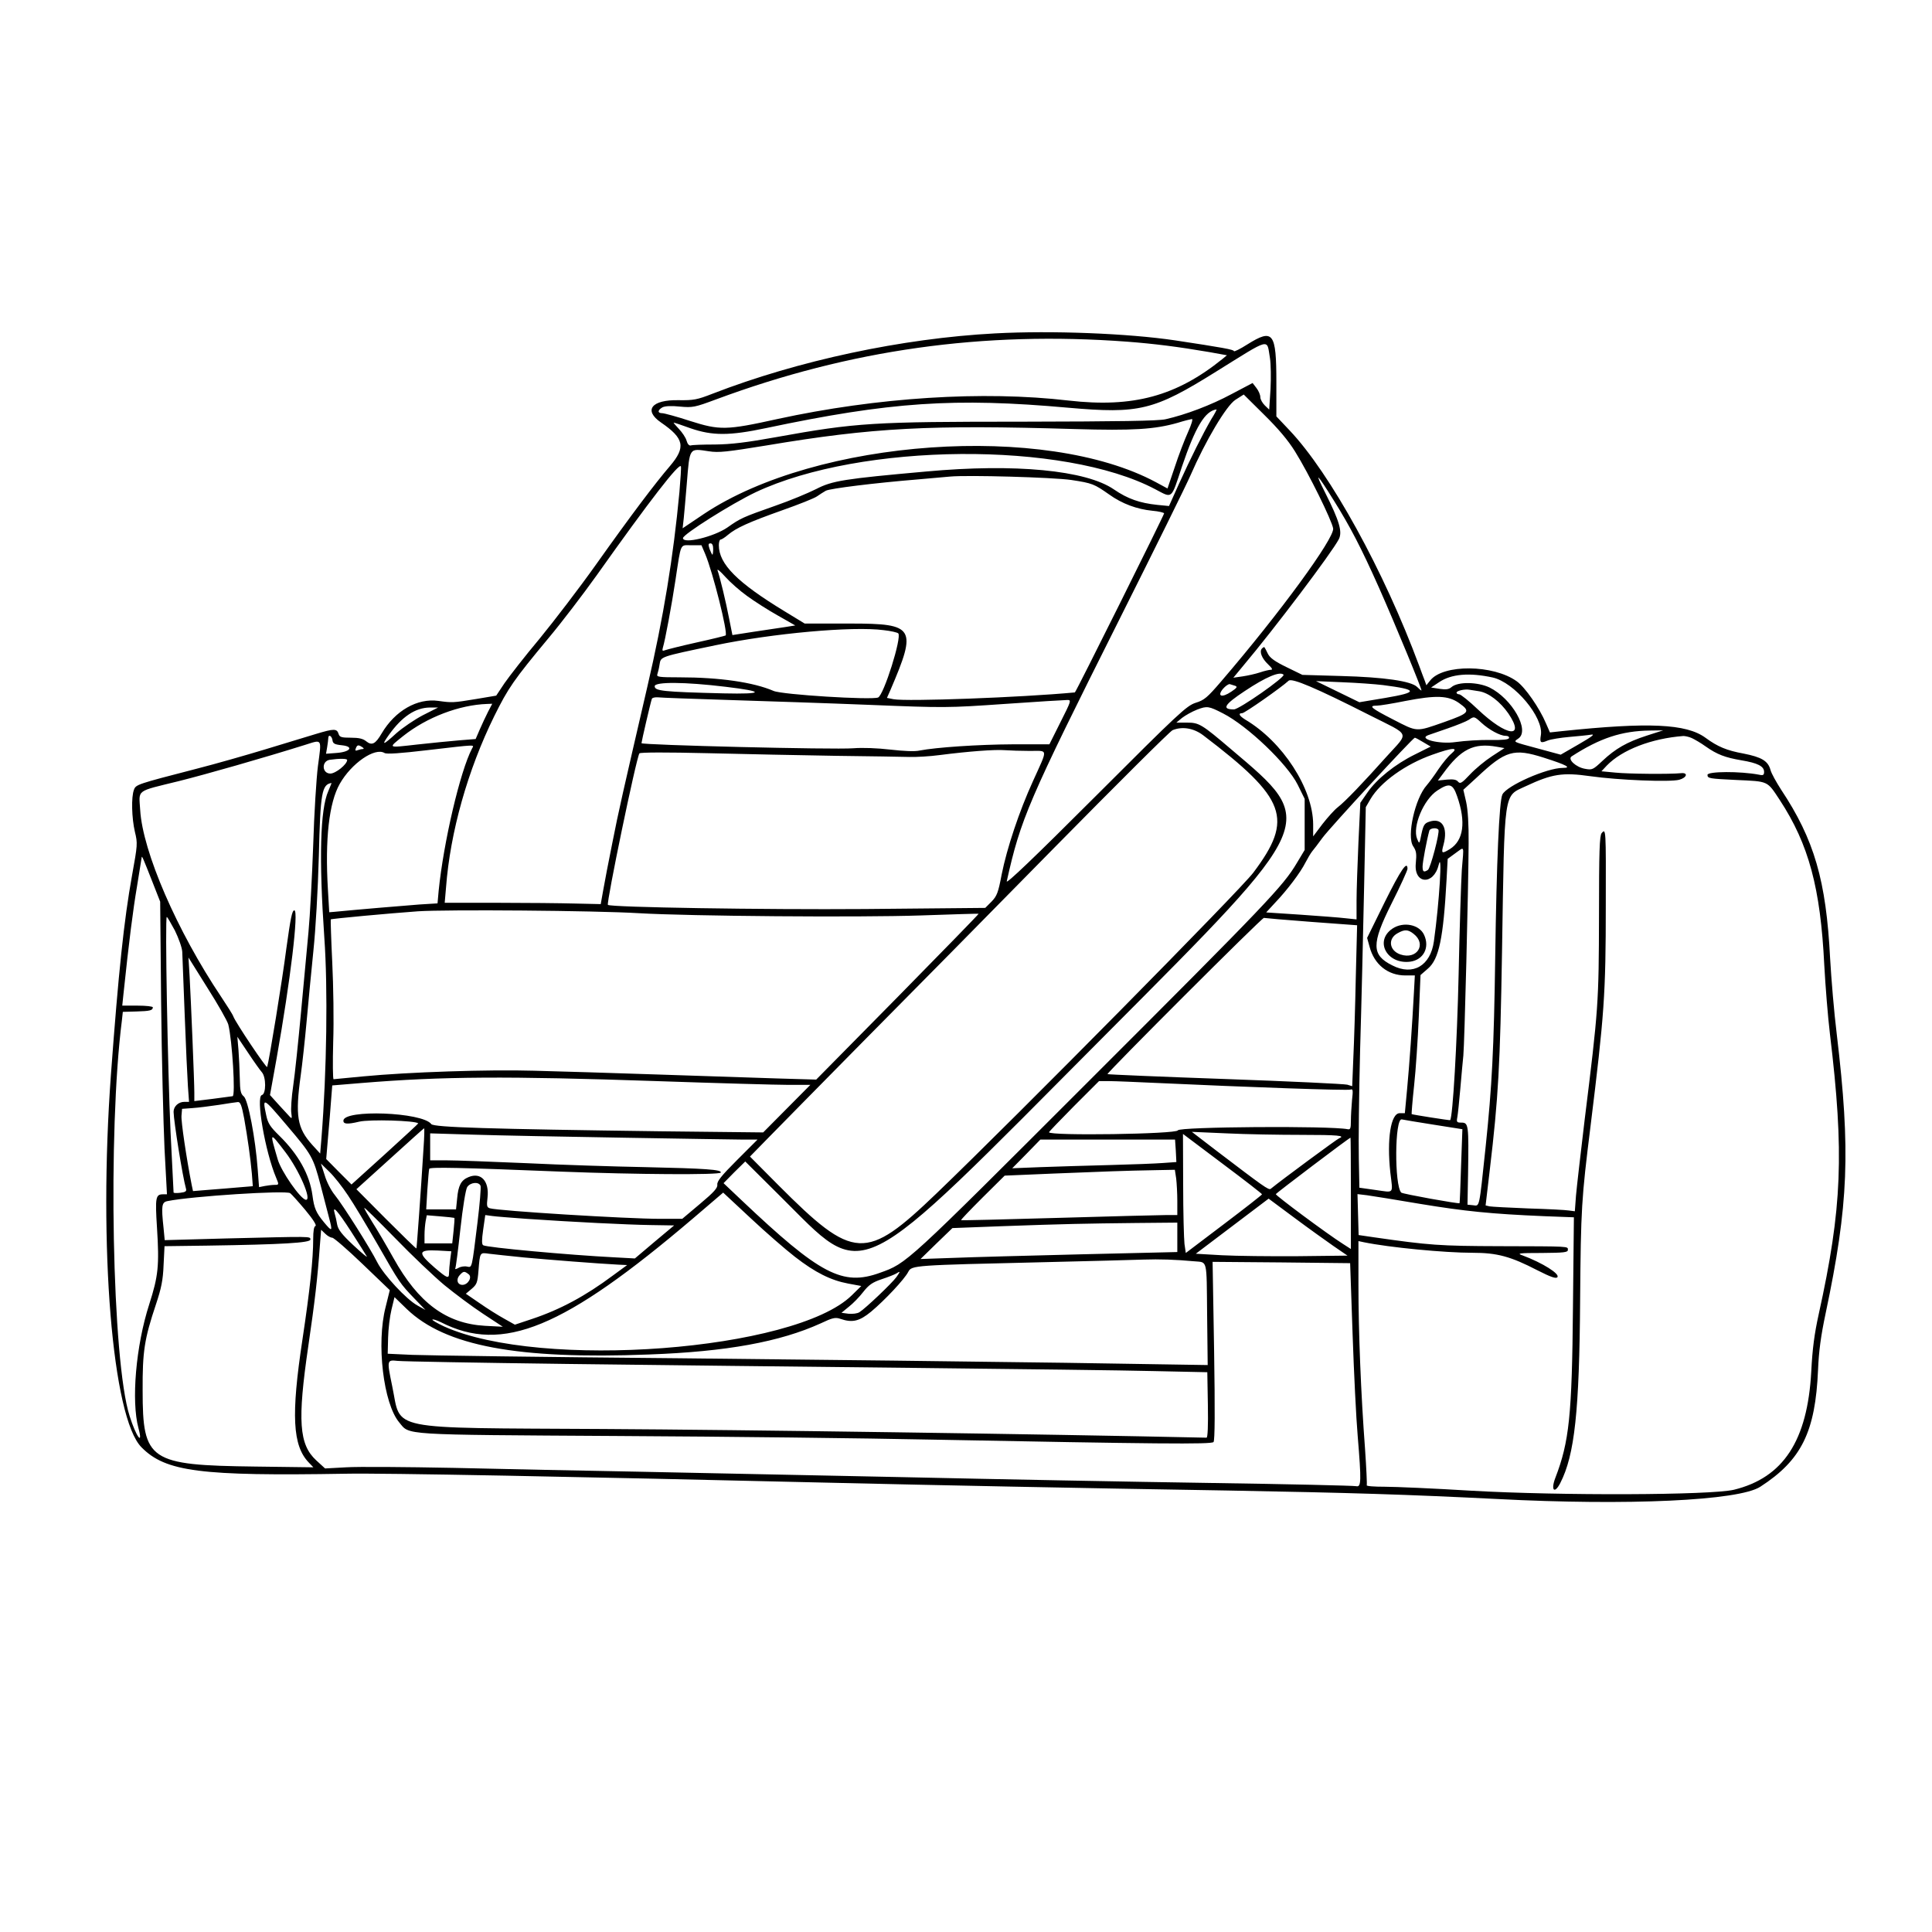
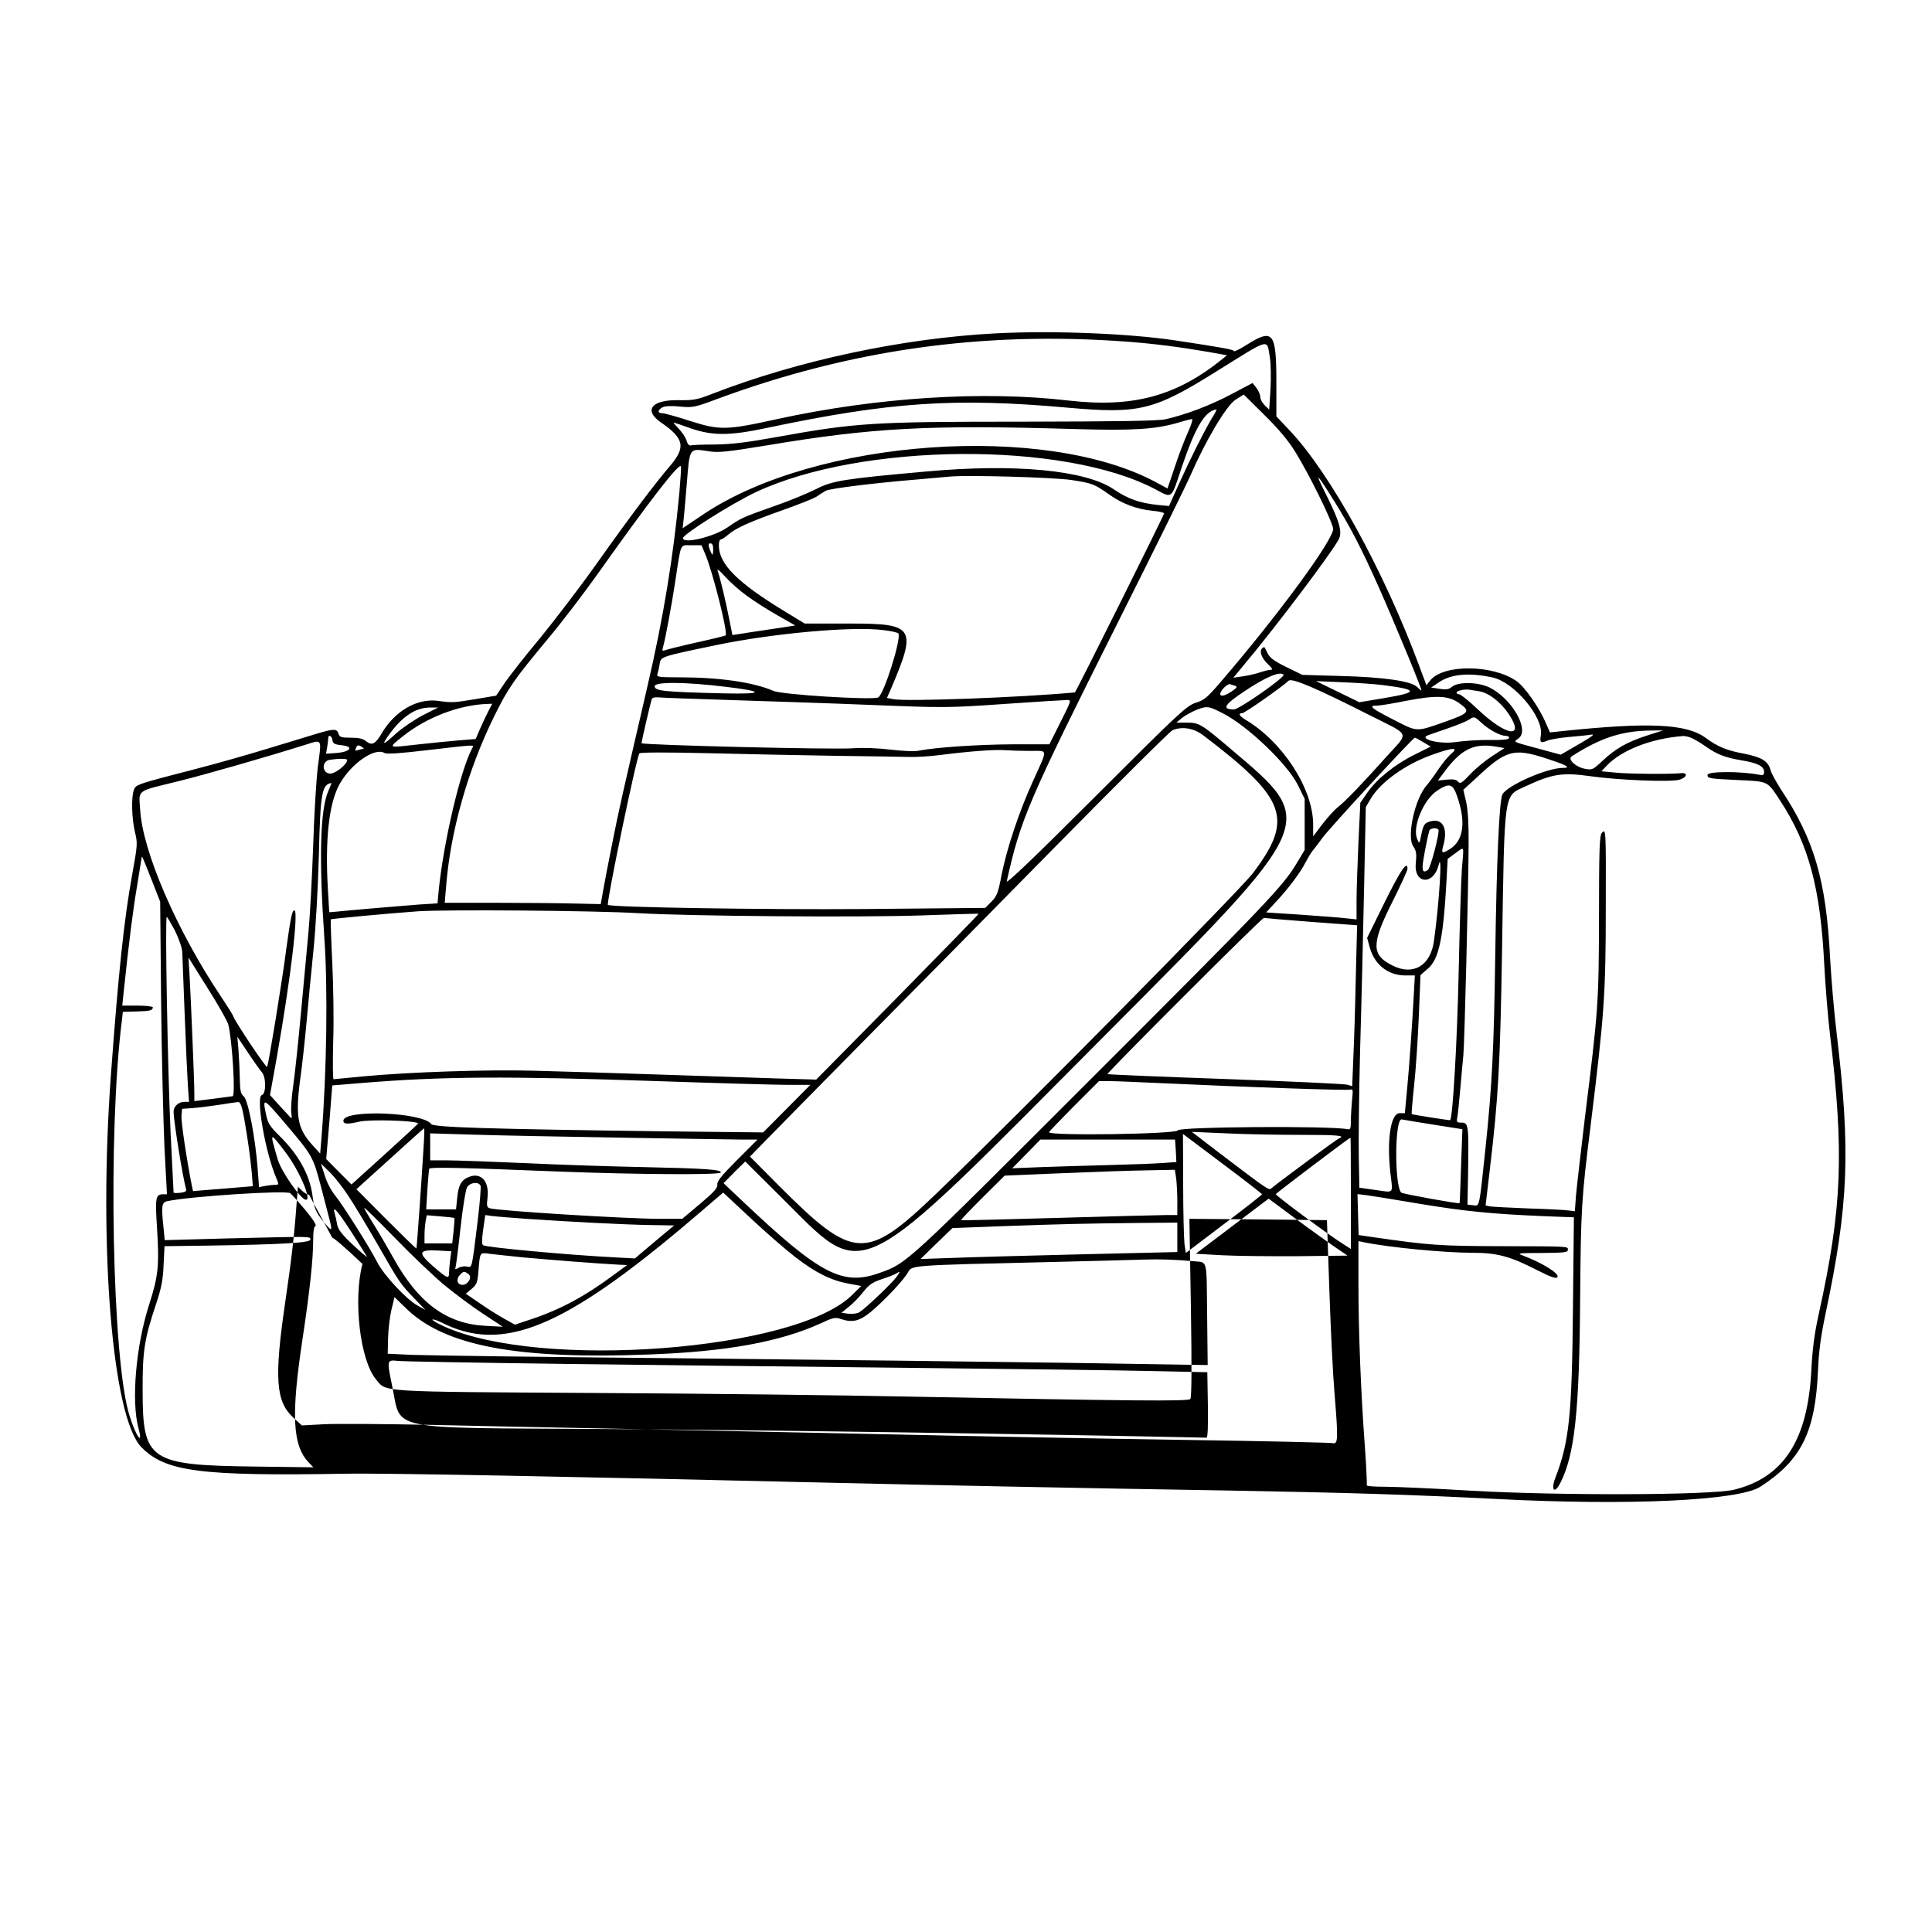
<svg xmlns="http://www.w3.org/2000/svg" version="1.0" width="1024pt" height="1024pt" viewBox="0 0 1024 1024" preserveAspectRatio="xMidYMid meet">
  <g transform="translate(0,1024) scale(0.1,-0.1)" fill="#000000" stroke="none">
-     <path d="M5275 8473 c-493 -26 -1045 -144 -1499 -320 -82 -32 -100 -35 -179 -34 -143 3 -188 -53 -94 -118 124 -85 133 -131 48 -231 -78 -91 -203 -256 -394 -525 -86 -121 -220 -296 -297 -390 -78 -93 -161 -200 -186 -236 l-44 -66 -107 -18 c-121 -20 -128 -20 -199 -10 -112 16 -230 -52 -301 -172 -33 -57 -52 -66 -82 -42 -17 14 -39 19 -81 19 -49 0 -60 3 -65 19 -9 30 -24 30 -120 1 -50 -15 -171 -52 -270 -82 -99 -30 -263 -77 -365 -103 -313 -81 -320 -83 -330 -111 -15 -38 -12 -150 5 -223 15 -61 14 -69 -15 -230 -43 -238 -72 -514 -112 -1056 -67 -914 7 -1820 162 -1976 128 -130 313 -153 1083 -140 192 4 1191 -15 2622 -49 470 -11 1248 -27 2050 -40 660 -12 949 -21 1430 -45 695 -36 1281 -9 1395 65 218 141 292 290 306 620 4 98 15 180 40 298 122 578 133 860 59 1482 -14 113 -29 293 -35 400 -21 414 -84 630 -260 895 -25 39 -51 85 -56 104 -13 48 -47 68 -143 87 -88 16 -137 36 -202 84 -102 74 -300 83 -759 35 l-65 -7 -21 48 c-34 81 -111 192 -155 223 -123 89 -390 92 -459 4 l-20 -25 -8 23 c-5 13 -19 49 -30 80 -186 502 -471 1020 -687 1248 l-70 74 0 181 c0 264 -17 286 -153 201 -39 -25 -72 -41 -72 -36 0 8 -61 19 -312 57 -249 37 -653 53 -953 37z m700 -44 c144 -11 270 -27 434 -55 l94 -17 -23 -19 c-245 -198 -474 -260 -816 -221 -454 53 -1015 17 -1544 -98 -271 -60 -306 -60 -463 -10 -70 23 -137 41 -147 41 -26 0 -25 16 1 31 14 7 46 9 93 4 68 -6 78 -4 191 38 711 264 1416 363 2180 306z m756 -87 c5 -31 6 -106 3 -165 l-7 -108 -23 22 c-13 13 -24 32 -24 44 0 12 -9 34 -21 49 l-20 26 -112 -59 c-110 -59 -243 -109 -349 -133 -38 -9 -247 -12 -758 -13 -794 0 -880 -5 -1307 -82 -155 -28 -237 -38 -323 -39 -63 0 -121 -2 -129 -5 -8 -2 -17 7 -22 25 -4 16 -23 44 -41 63 -17 18 -30 33 -27 33 3 0 43 -13 89 -30 116 -40 206 -40 400 1 658 139 1000 162 1602 108 376 -33 453 -15 783 191 296 184 268 177 286 72z m133 -495 c73 -117 195 -365 202 -408 7 -52 -283 -449 -594 -811 -73 -85 -89 -99 -135 -113 -48 -16 -86 -51 -529 -494 -329 -329 -476 -469 -472 -452 74 331 111 419 599 1392 184 367 353 709 375 760 80 184 190 369 238 400 l44 28 108 -107 c75 -74 126 -134 164 -195z m-444 171 c-44 -76 -109 -205 -171 -342 l-53 -118 -62 6 c-94 10 -157 32 -230 82 -148 102 -525 138 -994 95 -437 -39 -499 -49 -584 -93 -44 -22 -140 -62 -215 -88 -176 -62 -185 -66 -256 -116 -71 -49 -235 -89 -235 -56 0 20 257 182 385 243 559 263 1634 272 2118 16 93 -49 83 -57 141 118 72 213 123 297 184 305 2 0 -10 -24 -28 -52z m-124 -70 c-18 -40 -50 -123 -70 -185 l-38 -112 -61 33 c-588 316 -1797 231 -2396 -168 l-113 -76 6 53 c3 28 10 111 16 182 16 196 11 189 118 173 52 -8 95 -3 304 31 567 95 864 110 1633 87 309 -9 424 -2 547 33 35 11 68 19 75 20 7 1 -2 -29 -21 -71z m-2695 -317 c-32 -342 -84 -662 -170 -1031 -131 -566 -152 -657 -185 -825 -20 -99 -42 -213 -49 -254 l-13 -73 -134 3 c-74 2 -260 4 -414 4 l-279 0 7 81 c22 293 115 623 256 909 74 149 101 189 289 415 67 80 180 228 253 330 283 399 439 600 447 578 2 -5 -2 -67 -8 -137z m3470 -46 c85 -136 143 -247 238 -460 86 -194 231 -545 225 -545 -2 0 -12 8 -23 19 -31 31 -175 52 -402 58 l-206 6 -84 41 c-62 30 -88 49 -99 71 -8 17 -16 32 -18 34 -1 3 -7 0 -13 -6 -16 -16 -1 -53 33 -85 21 -20 25 -28 14 -28 -8 0 -35 -6 -58 -14 -24 -8 -65 -17 -92 -21 l-49 -7 53 64 c165 196 470 600 506 670 20 39 3 97 -71 244 -61 121 -48 110 46 -41z m-1393 111 c112 -17 121 -21 201 -77 68 -49 147 -78 228 -86 35 -3 63 -10 63 -14 0 -9 -468 -949 -473 -949 -288 -27 -891 -49 -961 -36 l-35 7 19 43 c141 329 128 351 -210 351 l-245 0 -105 64 c-252 153 -350 251 -350 351 0 16 4 30 9 30 5 0 23 11 39 25 44 37 110 67 287 130 88 31 171 64 185 74 14 10 35 23 47 30 23 12 257 41 488 60 72 6 148 13 170 15 94 9 545 -4 643 -18z m-1898 -366 c0 -16 -2 -30 -4 -30 -2 0 -9 14 -15 30 -8 24 -7 30 5 30 9 0 14 -10 14 -30z m-42 -27 c40 -95 121 -417 108 -431 -3 -2 -71 -19 -153 -37 -81 -18 -156 -37 -167 -41 -15 -6 -17 -3 -13 12 12 38 48 232 67 359 31 204 23 185 85 185 l53 0 20 -47z m222 -222 c37 -27 110 -74 162 -103 l93 -53 -50 -8 c-27 -4 -102 -15 -167 -25 l-116 -18 -17 85 c-17 89 -50 226 -62 258 -3 10 15 -5 41 -34 26 -29 78 -75 116 -102z m724 -181 c37 -4 72 -12 77 -17 20 -20 -77 -328 -107 -340 -37 -14 -509 15 -554 35 -107 46 -286 72 -499 72 -108 0 -122 2 -117 16 3 9 9 32 12 53 7 41 -1 39 296 101 301 63 728 102 892 80z m2119 -236 c11 -12 -235 -184 -263 -184 -66 0 -52 25 57 97 114 76 187 106 206 87z m1109 -15 c115 -26 270 -211 255 -305 -7 -41 -2 -45 36 -29 18 7 69 15 114 19 46 4 97 9 115 12 24 4 8 -9 -63 -50 l-97 -56 -118 32 c-140 38 -134 34 -106 54 62 43 -34 211 -153 270 -63 30 -168 32 -202 2 -14 -12 -29 -14 -63 -9 l-45 7 42 28 c65 44 161 52 285 25z m-654 -199 c222 -112 212 -86 91 -220 -127 -142 -219 -238 -259 -269 -17 -13 -53 -53 -81 -89 l-49 -65 0 64 c-1 190 -162 438 -360 555 -32 20 -39 34 -16 34 13 0 207 136 246 172 17 16 146 -39 428 -182z m-3413 150 c211 -25 207 -40 -10 -35 -324 8 -365 13 -365 38 0 24 161 23 375 -3z m3485 9 c187 -24 189 -38 13 -68 l-138 -23 -115 56 -115 56 140 -6 c77 -3 174 -10 215 -15z m-783 -4 c13 -5 9 -11 -21 -31 -50 -34 -77 -25 -44 15 13 15 29 26 36 25 6 -2 20 -6 29 -9z m1294 -29 c51 -9 111 -56 154 -118 91 -135 -10 -122 -162 22 -46 44 -91 80 -99 80 -8 0 -14 4 -14 9 0 10 44 20 70 15 8 -1 31 -5 51 -8z m-3981 -46 c190 -6 527 -17 750 -26 396 -16 413 -16 715 5 171 12 320 21 333 21 21 0 19 -6 -37 -117 l-59 -118 -193 0 c-185 -1 -407 -16 -495 -33 -25 -6 -84 -3 -155 5 -68 8 -147 11 -197 7 -102 -8 -1122 17 -1122 27 0 8 48 216 55 235 2 6 16 9 32 8 15 -2 183 -8 373 -14z m3873 -16 c63 -45 57 -53 -78 -101 -152 -53 -140 -54 -272 14 -117 60 -132 73 -85 73 15 0 83 11 152 25 161 31 226 29 283 -11z m-5146 -46 c-12 -24 -32 -66 -44 -94 l-22 -51 -88 -7 c-48 -4 -148 -14 -221 -22 -161 -18 -157 -21 -75 45 126 100 298 165 445 170 l27 1 -22 -42z m3895 -9 c131 -67 341 -268 396 -378 l37 -75 0 -136 0 -135 -42 -70 c-72 -121 -155 -209 -1102 -1155 -974 -974 -964 -965 -1107 -1016 -198 -72 -317 -10 -734 385 l-95 90 57 58 58 57 182 -181 c468 -463 370 -512 1733 858 1130 1135 1122 1117 660 1508 -156 133 -170 141 -233 141 l-57 0 30 25 c17 13 52 33 80 44 53 20 61 19 137 -20z m-4241 -10 c-44 -23 -107 -66 -140 -95 -72 -66 -82 -68 -39 -8 69 96 139 143 216 144 l44 0 -81 -41z m5611 -40 c40 -37 99 -69 128 -69 13 0 20 -5 18 -12 -3 -8 -32 -11 -99 -10 -52 1 -134 -4 -184 -11 -86 -13 -202 17 -144 37 8 3 54 19 104 36 49 17 98 37 110 45 28 19 29 19 67 -16z m-1475 -66 c442 -336 481 -442 266 -728 -69 -92 -1251 -1289 -1678 -1699 -377 -362 -439 -359 -840 43 l-150 151 90 92 c50 51 277 282 505 513 229 231 688 696 1020 1034 332 337 613 617 625 621 51 21 112 11 162 -27z m2351 -2 c-105 -34 -166 -69 -235 -134 -49 -46 -54 -49 -91 -42 -49 8 -95 51 -72 66 150 97 265 135 415 137 l70 1 -87 -28z m-6966 -23 c2 -19 11 -24 50 -28 66 -7 45 -36 -31 -41 l-53 -4 6 35 c3 19 6 41 6 48 0 21 18 13 22 -10z m7205 10 c15 -7 48 -26 73 -44 61 -43 103 -59 191 -74 84 -14 119 -31 119 -61 0 -17 -5 -20 -27 -15 -100 19 -273 18 -273 -1 0 -19 10 -20 152 -27 173 -8 163 -3 231 -106 154 -235 216 -467 236 -875 6 -110 19 -274 30 -365 76 -632 65 -922 -60 -1488 -22 -100 -33 -181 -39 -302 -20 -366 -148 -562 -410 -626 -123 -29 -918 -32 -1393 -5 -196 12 -403 21 -458 21 -55 0 -98 3 -95 8 2 4 -2 90 -9 192 -22 293 -35 622 -35 872 l0 230 28 -6 c136 -28 429 -56 577 -56 130 0 201 -19 344 -93 69 -35 97 -45 105 -37 17 17 -79 77 -184 116 -32 11 -22 13 103 13 115 1 137 3 137 16 0 20 16 19 -360 20 -322 1 -374 5 -667 47 l-82 12 -3 109 -3 108 50 -6 c28 -4 155 -24 283 -46 237 -39 374 -53 656 -65 l158 -6 -5 -477 c-5 -574 -20 -713 -93 -903 -26 -67 -5 -89 26 -28 76 148 101 381 105 971 4 486 7 533 55 919 73 592 81 697 81 1172 1 406 1 409 -22 382 -11 -14 -14 -94 -14 -438 -1 -461 -3 -494 -76 -1081 -21 -176 -42 -357 -46 -403 l-6 -82 -31 4 c-17 3 -114 8 -216 11 -102 4 -194 9 -205 11 l-21 5 22 187 c46 387 55 556 65 1157 14 871 7 822 126 878 139 65 194 74 342 53 149 -21 421 -32 471 -19 41 11 49 39 10 35 -59 -6 -281 -4 -348 3 l-74 7 28 30 c81 84 237 144 406 157 9 0 30 -4 45 -11z m-1423 -22 l39 -23 -84 -42 c-104 -51 -202 -130 -251 -201 l-38 -55 -10 -210 c-5 -115 -10 -255 -10 -309 l0 -99 -57 6 c-32 4 -140 12 -240 19 l-182 12 47 51 c65 68 135 161 161 213 12 23 28 50 36 60 8 9 32 41 54 71 41 56 480 531 490 531 3 0 24 -11 45 -24z m-5859 -127 c-8 -63 -20 -251 -25 -419 -6 -168 -17 -375 -25 -460 -8 -85 -26 -279 -40 -430 -14 -151 -32 -324 -41 -385 -9 -60 -13 -125 -10 -144 4 -29 3 -32 -8 -20 -7 8 -34 37 -59 64 l-46 51 35 194 c74 417 118 785 94 785 -12 0 -20 -42 -42 -200 -22 -172 -92 -600 -102 -630 -3 -10 -167 235 -179 267 -3 10 -33 57 -65 105 -234 349 -416 769 -429 990 -7 111 -26 96 205 153 144 36 449 123 672 193 89 28 85 35 65 -114z m235 101 c9 -6 10 -10 3 -10 -6 0 -19 -3 -27 -6 -12 -5 -15 -2 -10 10 7 18 13 20 34 6z m582 -7 c-63 -120 -151 -496 -177 -754 l-6 -67 -97 -6 c-79 -6 -330 -27 -452 -39 l-25 -2 -7 120 c-16 269 6 461 63 561 62 109 186 194 237 163 12 -7 82 -2 227 15 267 31 248 30 237 9z m5432 9 l40 -7 -66 -43 c-37 -24 -89 -67 -117 -97 -43 -46 -52 -51 -63 -38 -9 11 -25 14 -59 11 l-48 -5 27 36 c95 131 163 165 286 143z m-2475 -22 c98 0 96 17 16 -160 -73 -160 -138 -355 -166 -495 -18 -96 -25 -114 -54 -144 l-33 -33 -638 -6 c-537 -4 -1348 9 -1362 22 -9 10 150 778 167 803 4 6 149 6 361 1 195 -5 501 -11 680 -14 179 -2 354 -5 390 -6 36 -1 108 3 160 10 156 20 292 30 345 26 28 -2 88 -4 134 -4z m2233 -15 c-16 -13 -46 -50 -68 -82 -21 -32 -49 -70 -62 -85 -62 -69 -107 -270 -72 -323 17 -25 19 -40 14 -91 -11 -110 94 -118 121 -9 21 85 4 -197 -25 -404 -18 -130 -111 -184 -220 -128 -111 55 -112 113 -5 327 47 93 85 177 85 185 0 47 -36 -6 -120 -175 l-94 -191 13 -47 c25 -94 97 -152 190 -152 l50 0 -5 -92 c-9 -170 -24 -382 -36 -510 l-12 -128 -27 0 c-48 0 -69 -138 -50 -314 14 -118 23 -107 -79 -93 l-85 12 -3 155 c-2 85 1 346 7 580 7 234 16 618 21 854 l9 428 25 43 c53 90 186 185 328 235 109 39 142 40 100 5z m491 -21 c122 -39 149 -54 100 -54 -84 0 -297 -94 -320 -141 -17 -34 -31 -361 -38 -859 -7 -492 -17 -685 -51 -1010 -35 -331 -31 -312 -66 -308 l-30 3 3 160 c4 267 3 275 -37 275 -22 0 -25 3 -20 28 3 15 10 83 16 152 6 69 13 148 16 175 6 56 27 888 28 1125 1 100 -4 178 -13 219 l-15 65 71 65 c153 144 196 156 356 105z m-6343 -12 c0 -23 -61 -72 -89 -72 -45 0 -48 66 -3 73 49 7 92 7 92 -1z m-100 -165 c-43 -97 -50 -356 -21 -777 19 -267 13 -708 -15 -1060 l-7 -84 -42 46 c-80 89 -91 153 -61 369 8 57 22 185 31 284 9 99 25 268 36 375 12 115 24 322 29 505 8 335 16 377 67 385 1 0 -7 -19 -17 -43z m5983 -27 c48 -137 34 -235 -38 -280 -44 -27 -47 -24 -34 23 25 93 -9 146 -78 121 -23 -8 -29 -18 -39 -64 -11 -55 -11 -55 -23 -26 -26 64 34 208 107 256 64 42 82 37 105 -30z m-99 -178 c8 -13 -42 -204 -56 -213 -22 -14 -28 -10 -28 19 0 22 22 140 36 190 4 13 40 17 48 4z m124 -212 c-4 -63 -12 -313 -17 -555 -8 -360 -31 -758 -45 -772 -2 -2 -199 29 -204 32 -1 1 4 69 13 151 9 82 20 247 25 368 l9 218 39 34 c59 50 82 161 99 470 l6 112 41 30 c50 35 45 48 34 -88z m-6939 -67 l40 -102 5 -533 c3 -293 12 -642 18 -776 l13 -242 -21 0 c-39 0 -42 -17 -32 -175 13 -204 7 -258 -41 -408 -71 -220 -96 -513 -57 -657 26 -97 -13 -44 -47 65 -93 289 -116 1508 -41 2096 l5 46 72 2 c73 2 87 6 87 22 0 5 -36 9 -81 9 l-81 0 6 58 c30 286 51 449 72 573 13 81 24 151 25 155 1 11 8 -6 58 -133z m2576 -163 c273 -16 1166 -23 1495 -12 167 6 305 10 307 9 1 -2 -192 -200 -429 -441 l-432 -438 -205 6 c-114 4 -399 13 -636 21 -236 8 -531 17 -655 20 -243 7 -665 -7 -905 -30 -82 -8 -153 -15 -157 -15 -4 0 -5 89 -2 198 4 108 1 298 -5 421 -6 124 -9 226 -8 228 4 4 309 32 462 43 153 10 940 4 1170 -10z m-2458 -92 c20 -41 38 -91 39 -113 1 -22 7 -173 13 -335 6 -162 14 -332 17 -377 l6 -83 -25 0 c-31 0 -57 -24 -57 -53 1 -51 48 -345 66 -408 4 -13 -4 -18 -31 -21 -19 -2 -35 -2 -35 2 0 3 -7 147 -16 320 -15 326 -30 1140 -20 1140 3 0 22 -33 43 -72z m6022 46 l244 -18 -7 -276 c-3 -151 -9 -343 -13 -426 l-6 -151 -26 8 c-14 4 -305 18 -646 30 -341 12 -622 24 -625 26 -6 5 822 833 829 828 3 -1 116 -11 250 -21z m-5739 -544 c21 -83 39 -380 23 -380 -5 -1 -52 -7 -105 -14 l-98 -12 0 45 c0 61 -18 491 -25 616 l-6 100 100 -160 c56 -88 106 -176 111 -195z m178 -253 c23 -26 23 -115 0 -121 -33 -8 17 -300 76 -439 15 -36 15 -37 -8 -37 -13 0 -37 -3 -53 -6 l-30 -6 -7 94 c-12 164 -51 369 -74 387 -16 13 -20 29 -21 96 -1 44 -4 112 -7 150 l-6 70 57 -85 c31 -47 64 -93 73 -103z m2092 -47 c322 -11 637 -20 700 -20 l115 0 -125 -126 -125 -126 -545 6 c-907 12 -1201 21 -1214 38 -47 64 -466 79 -466 18 0 -18 21 -20 84 -5 55 13 297 6 313 -9 1 -1 -78 -74 -176 -163 l-178 -161 -67 67 -67 68 10 119 c6 65 13 153 16 195 l6 76 157 13 c427 35 768 37 1562 10z m2655 -10 c473 -22 1009 -41 1023 -35 13 5 14 -3 8 -56 -3 -34 -6 -83 -6 -110 0 -40 -3 -47 -17 -44 -94 19 -895 13 -900 -6 -6 -20 -683 -30 -683 -10 0 3 60 65 132 138 l133 133 55 0 c30 0 145 -5 255 -10z m-4841 -187 c19 -108 33 -207 41 -294 l5 -66 -72 -6 c-40 -4 -112 -9 -159 -13 l-86 -7 -7 33 c-27 137 -57 337 -54 367 l3 36 55 4 c30 2 93 10 140 17 47 8 92 14 101 15 13 1 20 -17 33 -86z m230 -42 c129 -152 136 -164 175 -312 16 -63 37 -141 45 -173 20 -75 17 -77 -27 -24 -42 51 -52 74 -61 143 -15 110 -75 217 -176 316 -48 47 -60 65 -69 108 -21 98 -19 98 113 -58z m6075 8 l152 -24 -7 -195 c-3 -107 -7 -196 -8 -197 -3 -5 -302 49 -309 56 -37 37 -35 398 3 388 9 -2 85 -15 169 -28z m-5354 -121 c-15 -243 -36 -532 -38 -535 -2 -1 -74 69 -161 156 l-157 158 178 161 c98 89 179 162 181 162 2 0 1 -46 -3 -102z m4653 67 c193 0 235 -4 200 -18 -10 -3 -303 -219 -363 -268 -11 -8 -38 12 -289 203 l-129 99 184 -8 c101 -5 280 -8 397 -8z m-3593 -15 c308 -5 594 -10 635 -10 l75 0 -109 -109 c-82 -82 -107 -113 -104 -130 2 -17 -17 -39 -91 -101 l-95 -80 -117 0 c-177 0 -858 42 -903 56 -16 5 -17 13 -12 57 10 87 -35 136 -101 108 -39 -16 -54 -44 -60 -113 l-6 -58 -79 0 -79 0 6 103 c4 56 8 107 10 112 3 10 158 7 705 -15 387 -15 833 -18 840 -5 8 16 -83 22 -400 29 -162 3 -446 12 -630 21 -184 8 -374 15 -422 15 l-88 0 0 71 0 72 233 -7 c127 -4 484 -11 792 -16z m3384 -300 c0 -3 -91 -74 -202 -158 l-202 -153 -7 48 c-3 26 -7 168 -7 315 l-1 268 210 -158 c115 -86 209 -159 209 -162z m-5176 223 c73 -96 142 -256 108 -252 -28 3 -131 151 -149 214 -44 150 -44 149 41 38z m5647 -218 l0 -295 -42 27 c-85 54 -358 257 -356 264 3 6 388 298 396 299 1 0 2 -133 2 -295z m-928 226 l3 -60 -70 -5 c-38 -3 -167 -8 -285 -11 -118 -3 -282 -8 -365 -11 l-150 -6 75 76 74 76 357 0 357 0 4 -59z m-4388 -236 c30 -44 100 -161 157 -260 117 -205 120 -209 197 -289 l57 -59 -43 24 c-59 33 -177 160 -212 228 -37 74 -183 305 -226 358 -19 23 -43 69 -53 104 l-20 62 45 -44 c25 -24 69 -80 98 -124z m4390 89 c3 -26 6 -80 6 -120 l0 -74 -62 0 c-35 0 -292 -7 -572 -15 -280 -8 -511 -14 -512 -12 -2 2 49 55 114 120 l117 116 260 11 c273 11 374 15 541 18 l101 2 7 -46z m-3687 -39 c3 -9 -4 -95 -16 -193 -31 -251 -28 -240 -56 -235 -12 3 -33 0 -45 -7 -12 -7 -20 -8 -17 -3 3 4 15 98 27 208 13 118 28 209 36 223 17 26 62 30 71 7z m-929 -128 c40 -48 62 -82 54 -85 -8 -2 -12 -26 -12 -70 0 -105 -17 -266 -57 -532 -61 -402 -52 -562 33 -651 l25 -26 -308 4 c-562 7 -597 30 -597 403 -1 207 9 273 71 458 28 84 37 128 40 207 l5 100 227 3 c399 6 546 15 546 32 0 18 13 17 -446 6 l-326 -9 -6 63 c-13 120 -10 138 21 144 128 26 628 58 650 42 7 -5 43 -45 80 -89z m2595 -248 c108 -84 191 -125 282 -142 l70 -13 -51 -50 c-301 -294 -1649 -396 -2161 -164 -36 17 -64 33 -61 36 4 3 24 -4 45 -14 327 -167 651 -33 1337 551 l159 136 146 -136 c80 -75 186 -167 234 -204z m2856 56 l73 -50 -263 -3 c-145 -1 -326 1 -402 5 l-139 8 193 146 193 146 136 -101 c75 -56 169 -123 209 -151z m-4714 -206 c55 -45 147 -114 205 -152 l105 -69 -95 5 c-205 12 -352 121 -484 358 -38 68 -89 155 -113 192 -23 37 -43 71 -42 75 0 4 73 -68 162 -159 89 -92 207 -204 262 -250z m-495 285 c41 -64 79 -124 84 -133 5 -9 -27 18 -71 59 -61 57 -81 83 -86 110 -3 19 -9 45 -13 58 -14 48 14 17 86 -94z m548 71 c2 -1 0 -32 -4 -69 l-7 -66 -73 0 -74 0 0 44 c0 24 3 57 6 74 l6 31 72 -6 c39 -3 72 -7 74 -8z m382 -5 c251 -17 530 -31 659 -33 l124 -2 -104 -87 -104 -88 -110 6 c-236 12 -676 52 -694 64 -8 5 -8 27 0 83 l11 77 37 -5 c20 -3 101 -9 181 -15z m3450 -98 l0 -78 -507 -12 c-280 -7 -586 -15 -681 -19 l-173 -6 84 82 85 82 263 10 c332 12 441 14 712 17 l217 2 0 -78z m-4479 -2 c8 0 81 -63 160 -139 l145 -139 -22 -89 c-50 -193 -12 -512 72 -612 57 -68 -5 -65 1159 -72 578 -3 1322 -12 1655 -19 1200 -23 1491 -26 1502 -13 7 9 8 165 3 484 l-8 471 365 -3 364 -4 13 -375 c7 -206 19 -449 27 -540 20 -244 19 -273 -8 -267 -13 3 -358 11 -768 17 -410 6 -1148 20 -1640 31 -492 10 -1124 23 -1405 29 -280 5 -717 14 -970 20 -253 5 -510 7 -571 3 l-111 -6 -47 43 c-91 84 -100 209 -42 605 35 239 49 361 61 528 l7 89 22 -21 c12 -12 29 -21 37 -21z m625 -117 c-3 -25 -6 -56 -6 -69 0 -34 -9 -30 -76 27 -92 80 -89 96 16 91 l72 -4 -6 -45z m394 12 c131 -12 385 -32 499 -38 l45 -2 -75 -55 c-146 -109 -280 -181 -430 -231 l-90 -30 -57 32 c-31 17 -90 54 -130 82 l-73 50 31 26 c27 23 31 33 36 96 8 99 7 97 56 90 24 -3 108 -12 188 -20z m3549 -20 c72 -7 66 19 69 -283 l3 -267 -758 12 c-417 6 -1336 17 -2043 24 -707 6 -1343 15 -1415 18 l-130 6 2 84 c1 46 9 113 18 150 l16 66 65 -63 c204 -196 587 -268 1284 -241 412 15 694 67 910 165 63 30 78 33 104 24 64 -22 101 -13 163 38 73 61 178 173 197 211 18 35 30 35 711 51 248 6 488 12 535 14 86 3 171 0 269 -9z m-3846 -68 c22 -15 -2 -57 -32 -57 -27 0 -35 29 -15 51 20 22 25 23 47 6z m2268 -16 c-23 -32 -165 -167 -196 -186 -11 -7 -36 -10 -58 -8 l-37 5 39 32 c22 17 56 52 76 78 30 38 48 51 98 68 34 11 69 25 77 30 23 15 23 12 1 -19z m-1756 -460 c462 -6 1290 -15 1840 -21 550 -6 1127 -13 1282 -17 l282 -6 3 -174 c2 -111 -1 -173 -7 -173 -863 19 -2471 42 -3195 46 -1168 7 -1071 -12 -1121 226 -29 141 -29 141 29 135 26 -3 425 -10 887 -16z" />
-     <path d="M7380 5318 c-97 -66 -28 -191 95 -175 70 10 104 75 73 142 -25 55 -110 72 -168 33z m113 -28 c70 -55 17 -138 -70 -109 -60 20 -69 84 -15 113 37 21 55 20 85 -4z" />
+     <path d="M5275 8473 c-493 -26 -1045 -144 -1499 -320 -82 -32 -100 -35 -179 -34 -143 3 -188 -53 -94 -118 124 -85 133 -131 48 -231 -78 -91 -203 -256 -394 -525 -86 -121 -220 -296 -297 -390 -78 -93 -161 -200 -186 -236 l-44 -66 -107 -18 c-121 -20 -128 -20 -199 -10 -112 16 -230 -52 -301 -172 -33 -57 -52 -66 -82 -42 -17 14 -39 19 -81 19 -49 0 -60 3 -65 19 -9 30 -24 30 -120 1 -50 -15 -171 -52 -270 -82 -99 -30 -263 -77 -365 -103 -313 -81 -320 -83 -330 -111 -15 -38 -12 -150 5 -223 15 -61 14 -69 -15 -230 -43 -238 -72 -514 -112 -1056 -67 -914 7 -1820 162 -1976 128 -130 313 -153 1083 -140 192 4 1191 -15 2622 -49 470 -11 1248 -27 2050 -40 660 -12 949 -21 1430 -45 695 -36 1281 -9 1395 65 218 141 292 290 306 620 4 98 15 180 40 298 122 578 133 860 59 1482 -14 113 -29 293 -35 400 -21 414 -84 630 -260 895 -25 39 -51 85 -56 104 -13 48 -47 68 -143 87 -88 16 -137 36 -202 84 -102 74 -300 83 -759 35 l-65 -7 -21 48 c-34 81 -111 192 -155 223 -123 89 -390 92 -459 4 l-20 -25 -8 23 c-5 13 -19 49 -30 80 -186 502 -471 1020 -687 1248 l-70 74 0 181 c0 264 -17 286 -153 201 -39 -25 -72 -41 -72 -36 0 8 -61 19 -312 57 -249 37 -653 53 -953 37z m700 -44 c144 -11 270 -27 434 -55 l94 -17 -23 -19 c-245 -198 -474 -260 -816 -221 -454 53 -1015 17 -1544 -98 -271 -60 -306 -60 -463 -10 -70 23 -137 41 -147 41 -26 0 -25 16 1 31 14 7 46 9 93 4 68 -6 78 -4 191 38 711 264 1416 363 2180 306z m756 -87 c5 -31 6 -106 3 -165 l-7 -108 -23 22 c-13 13 -24 32 -24 44 0 12 -9 34 -21 49 l-20 26 -112 -59 c-110 -59 -243 -109 -349 -133 -38 -9 -247 -12 -758 -13 -794 0 -880 -5 -1307 -82 -155 -28 -237 -38 -323 -39 -63 0 -121 -2 -129 -5 -8 -2 -17 7 -22 25 -4 16 -23 44 -41 63 -17 18 -30 33 -27 33 3 0 43 -13 89 -30 116 -40 206 -40 400 1 658 139 1000 162 1602 108 376 -33 453 -15 783 191 296 184 268 177 286 72z m133 -495 c73 -117 195 -365 202 -408 7 -52 -283 -449 -594 -811 -73 -85 -89 -99 -135 -113 -48 -16 -86 -51 -529 -494 -329 -329 -476 -469 -472 -452 74 331 111 419 599 1392 184 367 353 709 375 760 80 184 190 369 238 400 l44 28 108 -107 c75 -74 126 -134 164 -195z m-444 171 c-44 -76 -109 -205 -171 -342 l-53 -118 -62 6 c-94 10 -157 32 -230 82 -148 102 -525 138 -994 95 -437 -39 -499 -49 -584 -93 -44 -22 -140 -62 -215 -88 -176 -62 -185 -66 -256 -116 -71 -49 -235 -89 -235 -56 0 20 257 182 385 243 559 263 1634 272 2118 16 93 -49 83 -57 141 118 72 213 123 297 184 305 2 0 -10 -24 -28 -52z m-124 -70 c-18 -40 -50 -123 -70 -185 l-38 -112 -61 33 c-588 316 -1797 231 -2396 -168 l-113 -76 6 53 c3 28 10 111 16 182 16 196 11 189 118 173 52 -8 95 -3 304 31 567 95 864 110 1633 87 309 -9 424 -2 547 33 35 11 68 19 75 20 7 1 -2 -29 -21 -71z m-2695 -317 c-32 -342 -84 -662 -170 -1031 -131 -566 -152 -657 -185 -825 -20 -99 -42 -213 -49 -254 l-13 -73 -134 3 c-74 2 -260 4 -414 4 l-279 0 7 81 c22 293 115 623 256 909 74 149 101 189 289 415 67 80 180 228 253 330 283 399 439 600 447 578 2 -5 -2 -67 -8 -137z m3470 -46 c85 -136 143 -247 238 -460 86 -194 231 -545 225 -545 -2 0 -12 8 -23 19 -31 31 -175 52 -402 58 l-206 6 -84 41 c-62 30 -88 49 -99 71 -8 17 -16 32 -18 34 -1 3 -7 0 -13 -6 -16 -16 -1 -53 33 -85 21 -20 25 -28 14 -28 -8 0 -35 -6 -58 -14 -24 -8 -65 -17 -92 -21 l-49 -7 53 64 c165 196 470 600 506 670 20 39 3 97 -71 244 -61 121 -48 110 46 -41z m-1393 111 c112 -17 121 -21 201 -77 68 -49 147 -78 228 -86 35 -3 63 -10 63 -14 0 -9 -468 -949 -473 -949 -288 -27 -891 -49 -961 -36 l-35 7 19 43 c141 329 128 351 -210 351 l-245 0 -105 64 c-252 153 -350 251 -350 351 0 16 4 30 9 30 5 0 23 11 39 25 44 37 110 67 287 130 88 31 171 64 185 74 14 10 35 23 47 30 23 12 257 41 488 60 72 6 148 13 170 15 94 9 545 -4 643 -18z m-1898 -366 c0 -16 -2 -30 -4 -30 -2 0 -9 14 -15 30 -8 24 -7 30 5 30 9 0 14 -10 14 -30z m-42 -27 c40 -95 121 -417 108 -431 -3 -2 -71 -19 -153 -37 -81 -18 -156 -37 -167 -41 -15 -6 -17 -3 -13 12 12 38 48 232 67 359 31 204 23 185 85 185 l53 0 20 -47z m222 -222 c37 -27 110 -74 162 -103 l93 -53 -50 -8 c-27 -4 -102 -15 -167 -25 l-116 -18 -17 85 c-17 89 -50 226 -62 258 -3 10 15 -5 41 -34 26 -29 78 -75 116 -102z m724 -181 c37 -4 72 -12 77 -17 20 -20 -77 -328 -107 -340 -37 -14 -509 15 -554 35 -107 46 -286 72 -499 72 -108 0 -122 2 -117 16 3 9 9 32 12 53 7 41 -1 39 296 101 301 63 728 102 892 80z m2119 -236 c11 -12 -235 -184 -263 -184 -66 0 -52 25 57 97 114 76 187 106 206 87z m1109 -15 c115 -26 270 -211 255 -305 -7 -41 -2 -45 36 -29 18 7 69 15 114 19 46 4 97 9 115 12 24 4 8 -9 -63 -50 l-97 -56 -118 32 c-140 38 -134 34 -106 54 62 43 -34 211 -153 270 -63 30 -168 32 -202 2 -14 -12 -29 -14 -63 -9 l-45 7 42 28 c65 44 161 52 285 25z m-654 -199 c222 -112 212 -86 91 -220 -127 -142 -219 -238 -259 -269 -17 -13 -53 -53 -81 -89 l-49 -65 0 64 c-1 190 -162 438 -360 555 -32 20 -39 34 -16 34 13 0 207 136 246 172 17 16 146 -39 428 -182z m-3413 150 c211 -25 207 -40 -10 -35 -324 8 -365 13 -365 38 0 24 161 23 375 -3z m3485 9 c187 -24 189 -38 13 -68 l-138 -23 -115 56 -115 56 140 -6 c77 -3 174 -10 215 -15z m-783 -4 c13 -5 9 -11 -21 -31 -50 -34 -77 -25 -44 15 13 15 29 26 36 25 6 -2 20 -6 29 -9z m1294 -29 c51 -9 111 -56 154 -118 91 -135 -10 -122 -162 22 -46 44 -91 80 -99 80 -8 0 -14 4 -14 9 0 10 44 20 70 15 8 -1 31 -5 51 -8z m-3981 -46 c190 -6 527 -17 750 -26 396 -16 413 -16 715 5 171 12 320 21 333 21 21 0 19 -6 -37 -117 l-59 -118 -193 0 c-185 -1 -407 -16 -495 -33 -25 -6 -84 -3 -155 5 -68 8 -147 11 -197 7 -102 -8 -1122 17 -1122 27 0 8 48 216 55 235 2 6 16 9 32 8 15 -2 183 -8 373 -14z m3873 -16 c63 -45 57 -53 -78 -101 -152 -53 -140 -54 -272 14 -117 60 -132 73 -85 73 15 0 83 11 152 25 161 31 226 29 283 -11z m-5146 -46 c-12 -24 -32 -66 -44 -94 l-22 -51 -88 -7 c-48 -4 -148 -14 -221 -22 -161 -18 -157 -21 -75 45 126 100 298 165 445 170 l27 1 -22 -42z m3895 -9 c131 -67 341 -268 396 -378 l37 -75 0 -136 0 -135 -42 -70 c-72 -121 -155 -209 -1102 -1155 -974 -974 -964 -965 -1107 -1016 -198 -72 -317 -10 -734 385 l-95 90 57 58 58 57 182 -181 c468 -463 370 -512 1733 858 1130 1135 1122 1117 660 1508 -156 133 -170 141 -233 141 l-57 0 30 25 c17 13 52 33 80 44 53 20 61 19 137 -20z m-4241 -10 c-44 -23 -107 -66 -140 -95 -72 -66 -82 -68 -39 -8 69 96 139 143 216 144 l44 0 -81 -41z m5611 -40 c40 -37 99 -69 128 -69 13 0 20 -5 18 -12 -3 -8 -32 -11 -99 -10 -52 1 -134 -4 -184 -11 -86 -13 -202 17 -144 37 8 3 54 19 104 36 49 17 98 37 110 45 28 19 29 19 67 -16z m-1475 -66 c442 -336 481 -442 266 -728 -69 -92 -1251 -1289 -1678 -1699 -377 -362 -439 -359 -840 43 l-150 151 90 92 c50 51 277 282 505 513 229 231 688 696 1020 1034 332 337 613 617 625 621 51 21 112 11 162 -27z m2351 -2 c-105 -34 -166 -69 -235 -134 -49 -46 -54 -49 -91 -42 -49 8 -95 51 -72 66 150 97 265 135 415 137 l70 1 -87 -28z m-6966 -23 c2 -19 11 -24 50 -28 66 -7 45 -36 -31 -41 l-53 -4 6 35 c3 19 6 41 6 48 0 21 18 13 22 -10z m7205 10 c15 -7 48 -26 73 -44 61 -43 103 -59 191 -74 84 -14 119 -31 119 -61 0 -17 -5 -20 -27 -15 -100 19 -273 18 -273 -1 0 -19 10 -20 152 -27 173 -8 163 -3 231 -106 154 -235 216 -467 236 -875 6 -110 19 -274 30 -365 76 -632 65 -922 -60 -1488 -22 -100 -33 -181 -39 -302 -20 -366 -148 -562 -410 -626 -123 -29 -918 -32 -1393 -5 -196 12 -403 21 -458 21 -55 0 -98 3 -95 8 2 4 -2 90 -9 192 -22 293 -35 622 -35 872 l0 230 28 -6 c136 -28 429 -56 577 -56 130 0 201 -19 344 -93 69 -35 97 -45 105 -37 17 17 -79 77 -184 116 -32 11 -22 13 103 13 115 1 137 3 137 16 0 20 16 19 -360 20 -322 1 -374 5 -667 47 l-82 12 -3 109 -3 108 50 -6 c28 -4 155 -24 283 -46 237 -39 374 -53 656 -65 l158 -6 -5 -477 c-5 -574 -20 -713 -93 -903 -26 -67 -5 -89 26 -28 76 148 101 381 105 971 4 486 7 533 55 919 73 592 81 697 81 1172 1 406 1 409 -22 382 -11 -14 -14 -94 -14 -438 -1 -461 -3 -494 -76 -1081 -21 -176 -42 -357 -46 -403 l-6 -82 -31 4 c-17 3 -114 8 -216 11 -102 4 -194 9 -205 11 l-21 5 22 187 c46 387 55 556 65 1157 14 871 7 822 126 878 139 65 194 74 342 53 149 -21 421 -32 471 -19 41 11 49 39 10 35 -59 -6 -281 -4 -348 3 l-74 7 28 30 c81 84 237 144 406 157 9 0 30 -4 45 -11z m-1423 -22 l39 -23 -84 -42 c-104 -51 -202 -130 -251 -201 l-38 -55 -10 -210 c-5 -115 -10 -255 -10 -309 l0 -99 -57 6 c-32 4 -140 12 -240 19 l-182 12 47 51 c65 68 135 161 161 213 12 23 28 50 36 60 8 9 32 41 54 71 41 56 480 531 490 531 3 0 24 -11 45 -24z m-5859 -127 c-8 -63 -20 -251 -25 -419 -6 -168 -17 -375 -25 -460 -8 -85 -26 -279 -40 -430 -14 -151 -32 -324 -41 -385 -9 -60 -13 -125 -10 -144 4 -29 3 -32 -8 -20 -7 8 -34 37 -59 64 l-46 51 35 194 c74 417 118 785 94 785 -12 0 -20 -42 -42 -200 -22 -172 -92 -600 -102 -630 -3 -10 -167 235 -179 267 -3 10 -33 57 -65 105 -234 349 -416 769 -429 990 -7 111 -26 96 205 153 144 36 449 123 672 193 89 28 85 35 65 -114z m235 101 c9 -6 10 -10 3 -10 -6 0 -19 -3 -27 -6 -12 -5 -15 -2 -10 10 7 18 13 20 34 6z m582 -7 c-63 -120 -151 -496 -177 -754 l-6 -67 -97 -6 c-79 -6 -330 -27 -452 -39 l-25 -2 -7 120 c-16 269 6 461 63 561 62 109 186 194 237 163 12 -7 82 -2 227 15 267 31 248 30 237 9z m5432 9 l40 -7 -66 -43 c-37 -24 -89 -67 -117 -97 -43 -46 -52 -51 -63 -38 -9 11 -25 14 -59 11 l-48 -5 27 36 c95 131 163 165 286 143z m-2475 -22 c98 0 96 17 16 -160 -73 -160 -138 -355 -166 -495 -18 -96 -25 -114 -54 -144 l-33 -33 -638 -6 c-537 -4 -1348 9 -1362 22 -9 10 150 778 167 803 4 6 149 6 361 1 195 -5 501 -11 680 -14 179 -2 354 -5 390 -6 36 -1 108 3 160 10 156 20 292 30 345 26 28 -2 88 -4 134 -4z m2233 -15 c-16 -13 -46 -50 -68 -82 -21 -32 -49 -70 -62 -85 -62 -69 -107 -270 -72 -323 17 -25 19 -40 14 -91 -11 -110 94 -118 121 -9 21 85 4 -197 -25 -404 -18 -130 -111 -184 -220 -128 -111 55 -112 113 -5 327 47 93 85 177 85 185 0 47 -36 -6 -120 -175 l-94 -191 13 -47 c25 -94 97 -152 190 -152 l50 0 -5 -92 c-9 -170 -24 -382 -36 -510 l-12 -128 -27 0 c-48 0 -69 -138 -50 -314 14 -118 23 -107 -79 -93 l-85 12 -3 155 c-2 85 1 346 7 580 7 234 16 618 21 854 l9 428 25 43 c53 90 186 185 328 235 109 39 142 40 100 5z m491 -21 c122 -39 149 -54 100 -54 -84 0 -297 -94 -320 -141 -17 -34 -31 -361 -38 -859 -7 -492 -17 -685 -51 -1010 -35 -331 -31 -312 -66 -308 l-30 3 3 160 c4 267 3 275 -37 275 -22 0 -25 3 -20 28 3 15 10 83 16 152 6 69 13 148 16 175 6 56 27 888 28 1125 1 100 -4 178 -13 219 l-15 65 71 65 c153 144 196 156 356 105z m-6343 -12 c0 -23 -61 -72 -89 -72 -45 0 -48 66 -3 73 49 7 92 7 92 -1z m-100 -165 c-43 -97 -50 -356 -21 -777 19 -267 13 -708 -15 -1060 l-7 -84 -42 46 c-80 89 -91 153 -61 369 8 57 22 185 31 284 9 99 25 268 36 375 12 115 24 322 29 505 8 335 16 377 67 385 1 0 -7 -19 -17 -43z m5983 -27 c48 -137 34 -235 -38 -280 -44 -27 -47 -24 -34 23 25 93 -9 146 -78 121 -23 -8 -29 -18 -39 -64 -11 -55 -11 -55 -23 -26 -26 64 34 208 107 256 64 42 82 37 105 -30z m-99 -178 c8 -13 -42 -204 -56 -213 -22 -14 -28 -10 -28 19 0 22 22 140 36 190 4 13 40 17 48 4z m124 -212 c-4 -63 -12 -313 -17 -555 -8 -360 -31 -758 -45 -772 -2 -2 -199 29 -204 32 -1 1 4 69 13 151 9 82 20 247 25 368 l9 218 39 34 c59 50 82 161 99 470 l6 112 41 30 c50 35 45 48 34 -88z m-6939 -67 l40 -102 5 -533 c3 -293 12 -642 18 -776 l13 -242 -21 0 c-39 0 -42 -17 -32 -175 13 -204 7 -258 -41 -408 -71 -220 -96 -513 -57 -657 26 -97 -13 -44 -47 65 -93 289 -116 1508 -41 2096 l5 46 72 2 c73 2 87 6 87 22 0 5 -36 9 -81 9 l-81 0 6 58 c30 286 51 449 72 573 13 81 24 151 25 155 1 11 8 -6 58 -133z m2576 -163 c273 -16 1166 -23 1495 -12 167 6 305 10 307 9 1 -2 -192 -200 -429 -441 l-432 -438 -205 6 c-114 4 -399 13 -636 21 -236 8 -531 17 -655 20 -243 7 -665 -7 -905 -30 -82 -8 -153 -15 -157 -15 -4 0 -5 89 -2 198 4 108 1 298 -5 421 -6 124 -9 226 -8 228 4 4 309 32 462 43 153 10 940 4 1170 -10z m-2458 -92 c20 -41 38 -91 39 -113 1 -22 7 -173 13 -335 6 -162 14 -332 17 -377 l6 -83 -25 0 c-31 0 -57 -24 -57 -53 1 -51 48 -345 66 -408 4 -13 -4 -18 -31 -21 -19 -2 -35 -2 -35 2 0 3 -7 147 -16 320 -15 326 -30 1140 -20 1140 3 0 22 -33 43 -72z m6022 46 l244 -18 -7 -276 c-3 -151 -9 -343 -13 -426 l-6 -151 -26 8 c-14 4 -305 18 -646 30 -341 12 -622 24 -625 26 -6 5 822 833 829 828 3 -1 116 -11 250 -21z m-5739 -544 c21 -83 39 -380 23 -380 -5 -1 -52 -7 -105 -14 l-98 -12 0 45 c0 61 -18 491 -25 616 l-6 100 100 -160 c56 -88 106 -176 111 -195z m178 -253 c23 -26 23 -115 0 -121 -33 -8 17 -300 76 -439 15 -36 15 -37 -8 -37 -13 0 -37 -3 -53 -6 l-30 -6 -7 94 c-12 164 -51 369 -74 387 -16 13 -20 29 -21 96 -1 44 -4 112 -7 150 l-6 70 57 -85 c31 -47 64 -93 73 -103z m2092 -47 c322 -11 637 -20 700 -20 l115 0 -125 -126 -125 -126 -545 6 c-907 12 -1201 21 -1214 38 -47 64 -466 79 -466 18 0 -18 21 -20 84 -5 55 13 297 6 313 -9 1 -1 -78 -74 -176 -163 l-178 -161 -67 67 -67 68 10 119 c6 65 13 153 16 195 l6 76 157 13 c427 35 768 37 1562 10z m2655 -10 c473 -22 1009 -41 1023 -35 13 5 14 -3 8 -56 -3 -34 -6 -83 -6 -110 0 -40 -3 -47 -17 -44 -94 19 -895 13 -900 -6 -6 -20 -683 -30 -683 -10 0 3 60 65 132 138 l133 133 55 0 c30 0 145 -5 255 -10z m-4841 -187 c19 -108 33 -207 41 -294 l5 -66 -72 -6 c-40 -4 -112 -9 -159 -13 l-86 -7 -7 33 c-27 137 -57 337 -54 367 l3 36 55 4 c30 2 93 10 140 17 47 8 92 14 101 15 13 1 20 -17 33 -86z m230 -42 c129 -152 136 -164 175 -312 16 -63 37 -141 45 -173 20 -75 17 -77 -27 -24 -42 51 -52 74 -61 143 -15 110 -75 217 -176 316 -48 47 -60 65 -69 108 -21 98 -19 98 113 -58z m6075 8 l152 -24 -7 -195 c-3 -107 -7 -196 -8 -197 -3 -5 -302 49 -309 56 -37 37 -35 398 3 388 9 -2 85 -15 169 -28z m-5354 -121 c-15 -243 -36 -532 -38 -535 -2 -1 -74 69 -161 156 l-157 158 178 161 c98 89 179 162 181 162 2 0 1 -46 -3 -102z m4653 67 c193 0 235 -4 200 -18 -10 -3 -303 -219 -363 -268 -11 -8 -38 12 -289 203 l-129 99 184 -8 c101 -5 280 -8 397 -8z m-3593 -15 c308 -5 594 -10 635 -10 l75 0 -109 -109 c-82 -82 -107 -113 -104 -130 2 -17 -17 -39 -91 -101 l-95 -80 -117 0 c-177 0 -858 42 -903 56 -16 5 -17 13 -12 57 10 87 -35 136 -101 108 -39 -16 -54 -44 -60 -113 l-6 -58 -79 0 -79 0 6 103 c4 56 8 107 10 112 3 10 158 7 705 -15 387 -15 833 -18 840 -5 8 16 -83 22 -400 29 -162 3 -446 12 -630 21 -184 8 -374 15 -422 15 l-88 0 0 71 0 72 233 -7 c127 -4 484 -11 792 -16z m3384 -300 c0 -3 -91 -74 -202 -158 l-202 -153 -7 48 c-3 26 -7 168 -7 315 l-1 268 210 -158 c115 -86 209 -159 209 -162z m-5176 223 c73 -96 142 -256 108 -252 -28 3 -131 151 -149 214 -44 150 -44 149 41 38z m5647 -218 l0 -295 -42 27 c-85 54 -358 257 -356 264 3 6 388 298 396 299 1 0 2 -133 2 -295z m-928 226 l3 -60 -70 -5 c-38 -3 -167 -8 -285 -11 -118 -3 -282 -8 -365 -11 l-150 -6 75 76 74 76 357 0 357 0 4 -59z m-4388 -236 c30 -44 100 -161 157 -260 117 -205 120 -209 197 -289 l57 -59 -43 24 c-59 33 -177 160 -212 228 -37 74 -183 305 -226 358 -19 23 -43 69 -53 104 l-20 62 45 -44 c25 -24 69 -80 98 -124z m4390 89 c3 -26 6 -80 6 -120 l0 -74 -62 0 c-35 0 -292 -7 -572 -15 -280 -8 -511 -14 -512 -12 -2 2 49 55 114 120 l117 116 260 11 c273 11 374 15 541 18 l101 2 7 -46z m-3687 -39 c3 -9 -4 -95 -16 -193 -31 -251 -28 -240 -56 -235 -12 3 -33 0 -45 -7 -12 -7 -20 -8 -17 -3 3 4 15 98 27 208 13 118 28 209 36 223 17 26 62 30 71 7z m-929 -128 c40 -48 62 -82 54 -85 -8 -2 -12 -26 -12 -70 0 -105 -17 -266 -57 -532 -61 -402 -52 -562 33 -651 l25 -26 -308 4 c-562 7 -597 30 -597 403 -1 207 9 273 71 458 28 84 37 128 40 207 l5 100 227 3 c399 6 546 15 546 32 0 18 13 17 -446 6 l-326 -9 -6 63 c-13 120 -10 138 21 144 128 26 628 58 650 42 7 -5 43 -45 80 -89z m2595 -248 c108 -84 191 -125 282 -142 l70 -13 -51 -50 c-301 -294 -1649 -396 -2161 -164 -36 17 -64 33 -61 36 4 3 24 -4 45 -14 327 -167 651 -33 1337 551 l159 136 146 -136 c80 -75 186 -167 234 -204z m2856 56 l73 -50 -263 -3 c-145 -1 -326 1 -402 5 l-139 8 193 146 193 146 136 -101 c75 -56 169 -123 209 -151z m-4714 -206 c55 -45 147 -114 205 -152 l105 -69 -95 5 c-205 12 -352 121 -484 358 -38 68 -89 155 -113 192 -23 37 -43 71 -42 75 0 4 73 -68 162 -159 89 -92 207 -204 262 -250z m-495 285 c41 -64 79 -124 84 -133 5 -9 -27 18 -71 59 -61 57 -81 83 -86 110 -3 19 -9 45 -13 58 -14 48 14 17 86 -94z m548 71 c2 -1 0 -32 -4 -69 l-7 -66 -73 0 -74 0 0 44 c0 24 3 57 6 74 l6 31 72 -6 c39 -3 72 -7 74 -8z m382 -5 c251 -17 530 -31 659 -33 l124 -2 -104 -87 -104 -88 -110 6 c-236 12 -676 52 -694 64 -8 5 -8 27 0 83 l11 77 37 -5 c20 -3 101 -9 181 -15z m3450 -98 l0 -78 -507 -12 c-280 -7 -586 -15 -681 -19 l-173 -6 84 82 85 82 263 10 c332 12 441 14 712 17 l217 2 0 -78z m-4479 -2 c8 0 81 -63 160 -139 c-50 -193 -12 -512 72 -612 57 -68 -5 -65 1159 -72 578 -3 1322 -12 1655 -19 1200 -23 1491 -26 1502 -13 7 9 8 165 3 484 l-8 471 365 -3 364 -4 13 -375 c7 -206 19 -449 27 -540 20 -244 19 -273 -8 -267 -13 3 -358 11 -768 17 -410 6 -1148 20 -1640 31 -492 10 -1124 23 -1405 29 -280 5 -717 14 -970 20 -253 5 -510 7 -571 3 l-111 -6 -47 43 c-91 84 -100 209 -42 605 35 239 49 361 61 528 l7 89 22 -21 c12 -12 29 -21 37 -21z m625 -117 c-3 -25 -6 -56 -6 -69 0 -34 -9 -30 -76 27 -92 80 -89 96 16 91 l72 -4 -6 -45z m394 12 c131 -12 385 -32 499 -38 l45 -2 -75 -55 c-146 -109 -280 -181 -430 -231 l-90 -30 -57 32 c-31 17 -90 54 -130 82 l-73 50 31 26 c27 23 31 33 36 96 8 99 7 97 56 90 24 -3 108 -12 188 -20z m3549 -20 c72 -7 66 19 69 -283 l3 -267 -758 12 c-417 6 -1336 17 -2043 24 -707 6 -1343 15 -1415 18 l-130 6 2 84 c1 46 9 113 18 150 l16 66 65 -63 c204 -196 587 -268 1284 -241 412 15 694 67 910 165 63 30 78 33 104 24 64 -22 101 -13 163 38 73 61 178 173 197 211 18 35 30 35 711 51 248 6 488 12 535 14 86 3 171 0 269 -9z m-3846 -68 c22 -15 -2 -57 -32 -57 -27 0 -35 29 -15 51 20 22 25 23 47 6z m2268 -16 c-23 -32 -165 -167 -196 -186 -11 -7 -36 -10 -58 -8 l-37 5 39 32 c22 17 56 52 76 78 30 38 48 51 98 68 34 11 69 25 77 30 23 15 23 12 1 -19z m-1756 -460 c462 -6 1290 -15 1840 -21 550 -6 1127 -13 1282 -17 l282 -6 3 -174 c2 -111 -1 -173 -7 -173 -863 19 -2471 42 -3195 46 -1168 7 -1071 -12 -1121 226 -29 141 -29 141 29 135 26 -3 425 -10 887 -16z" />
  </g>
</svg>